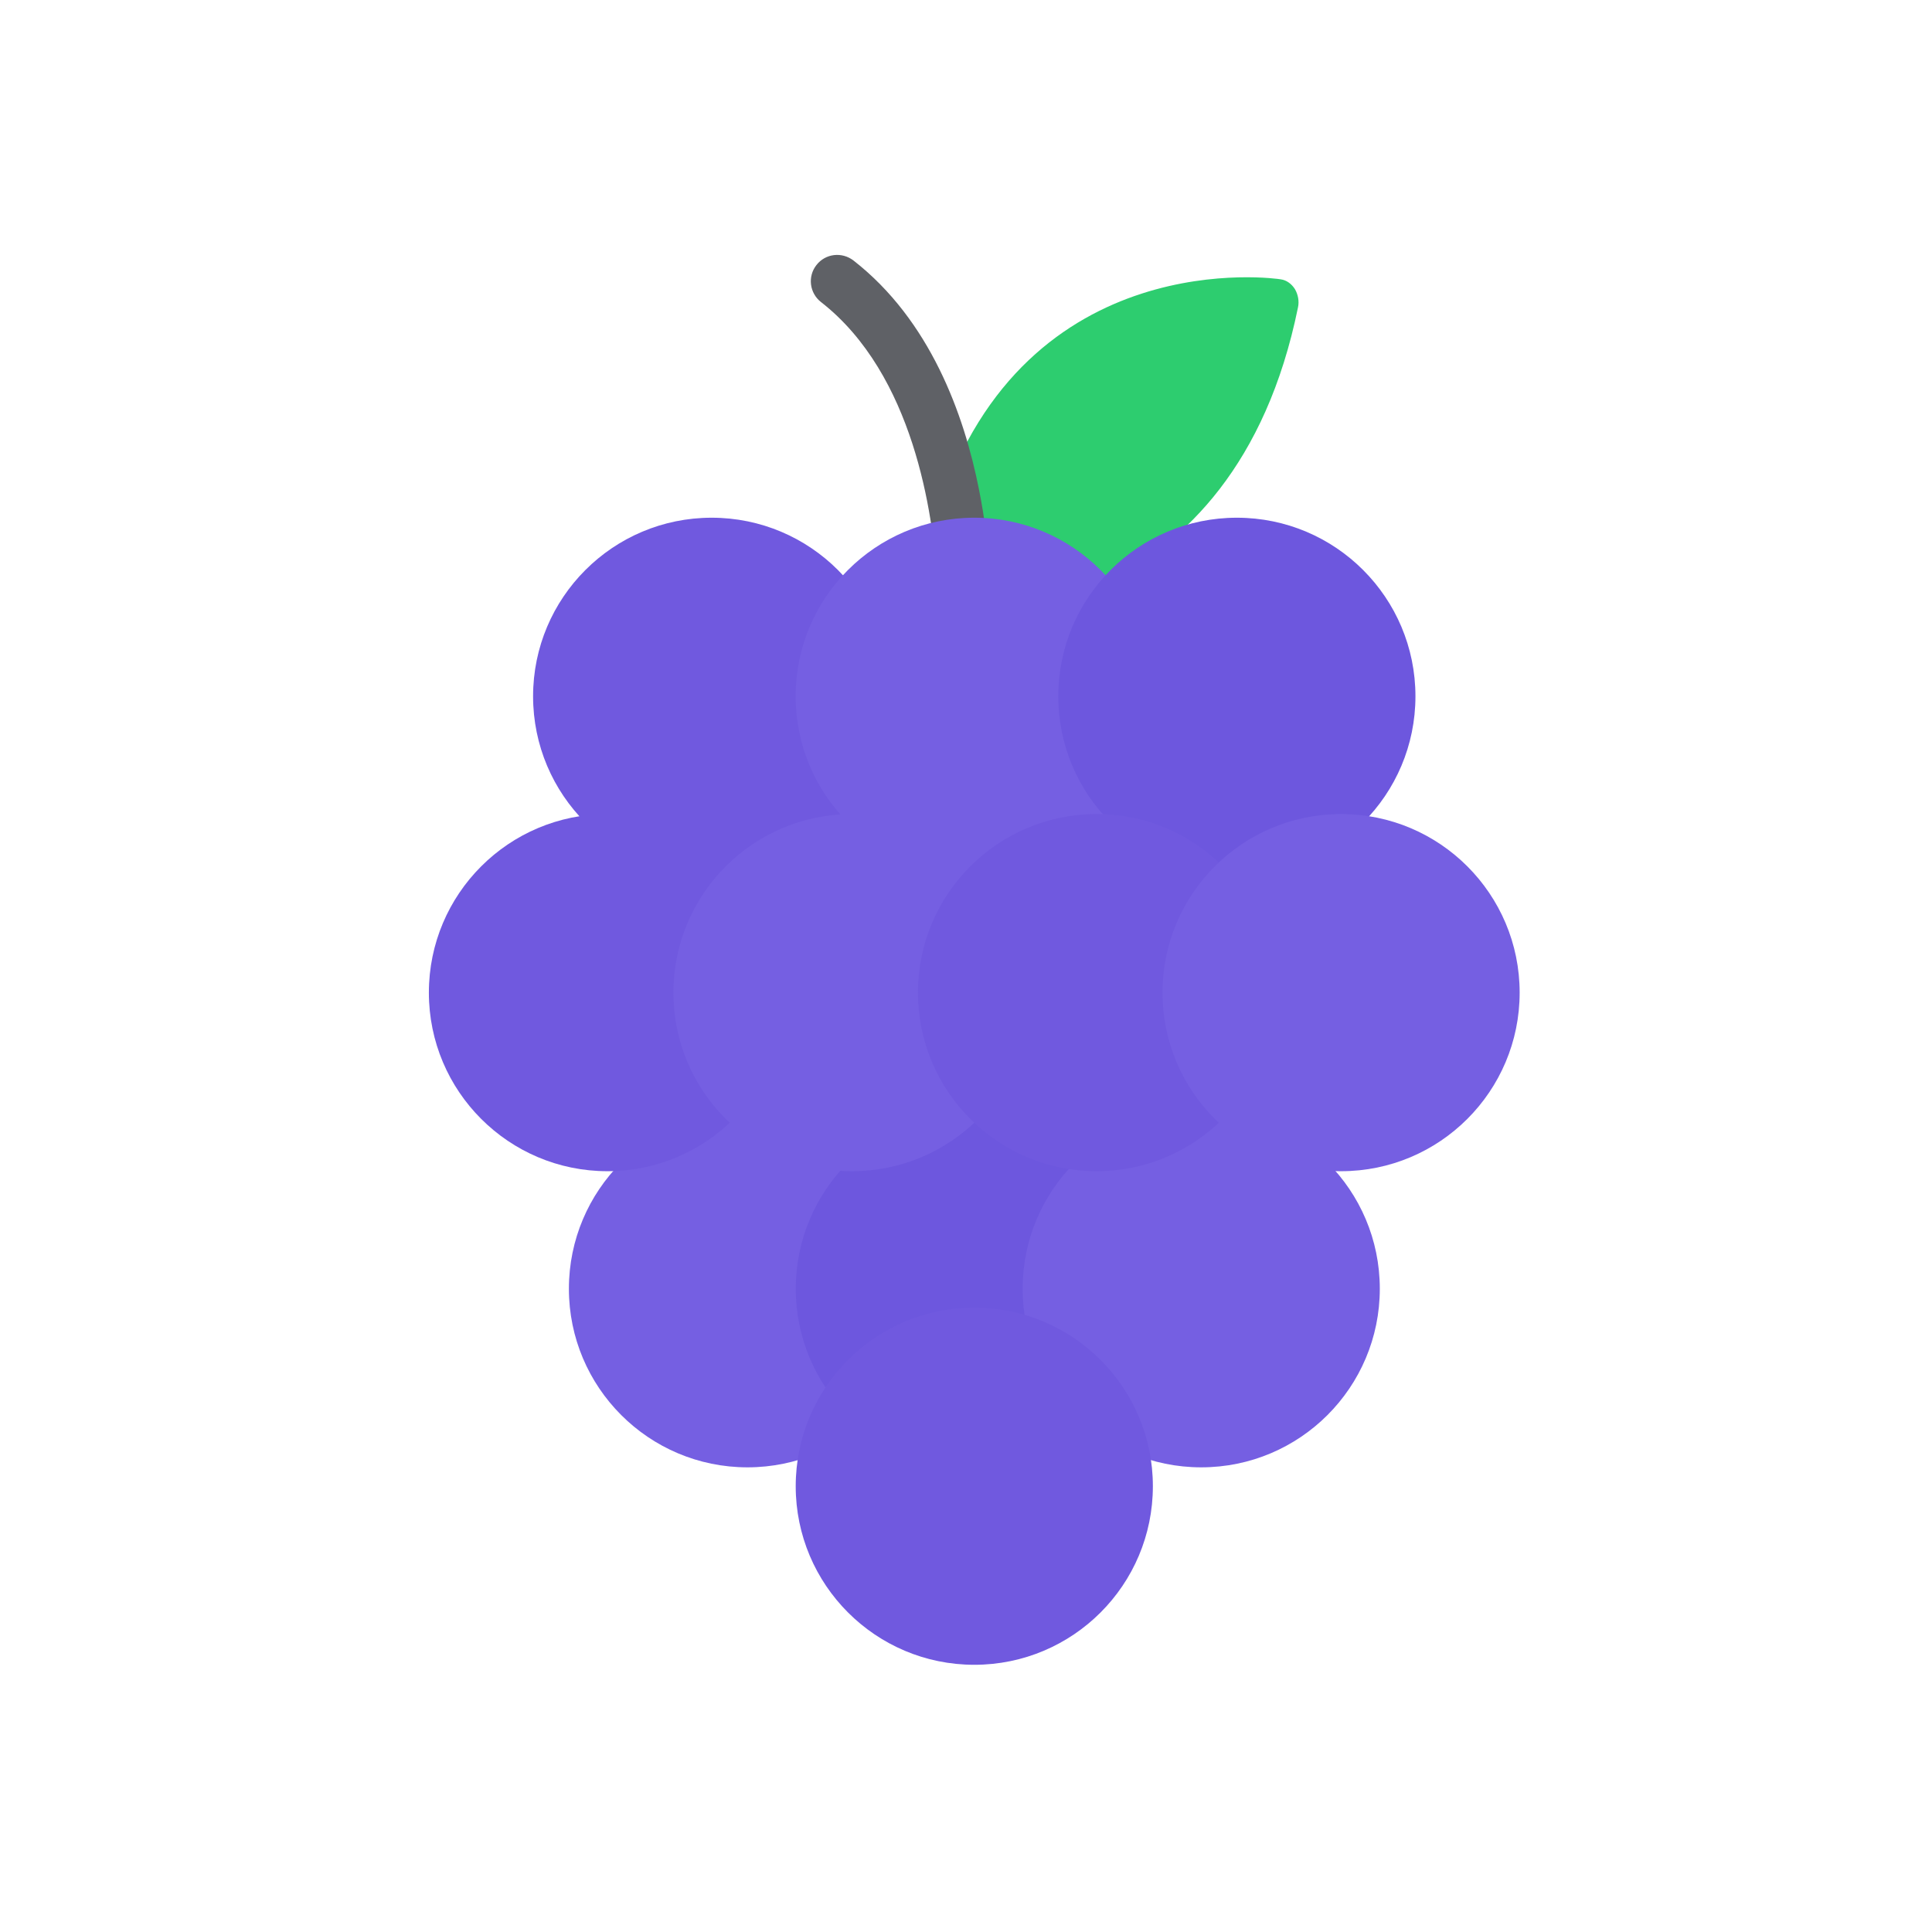
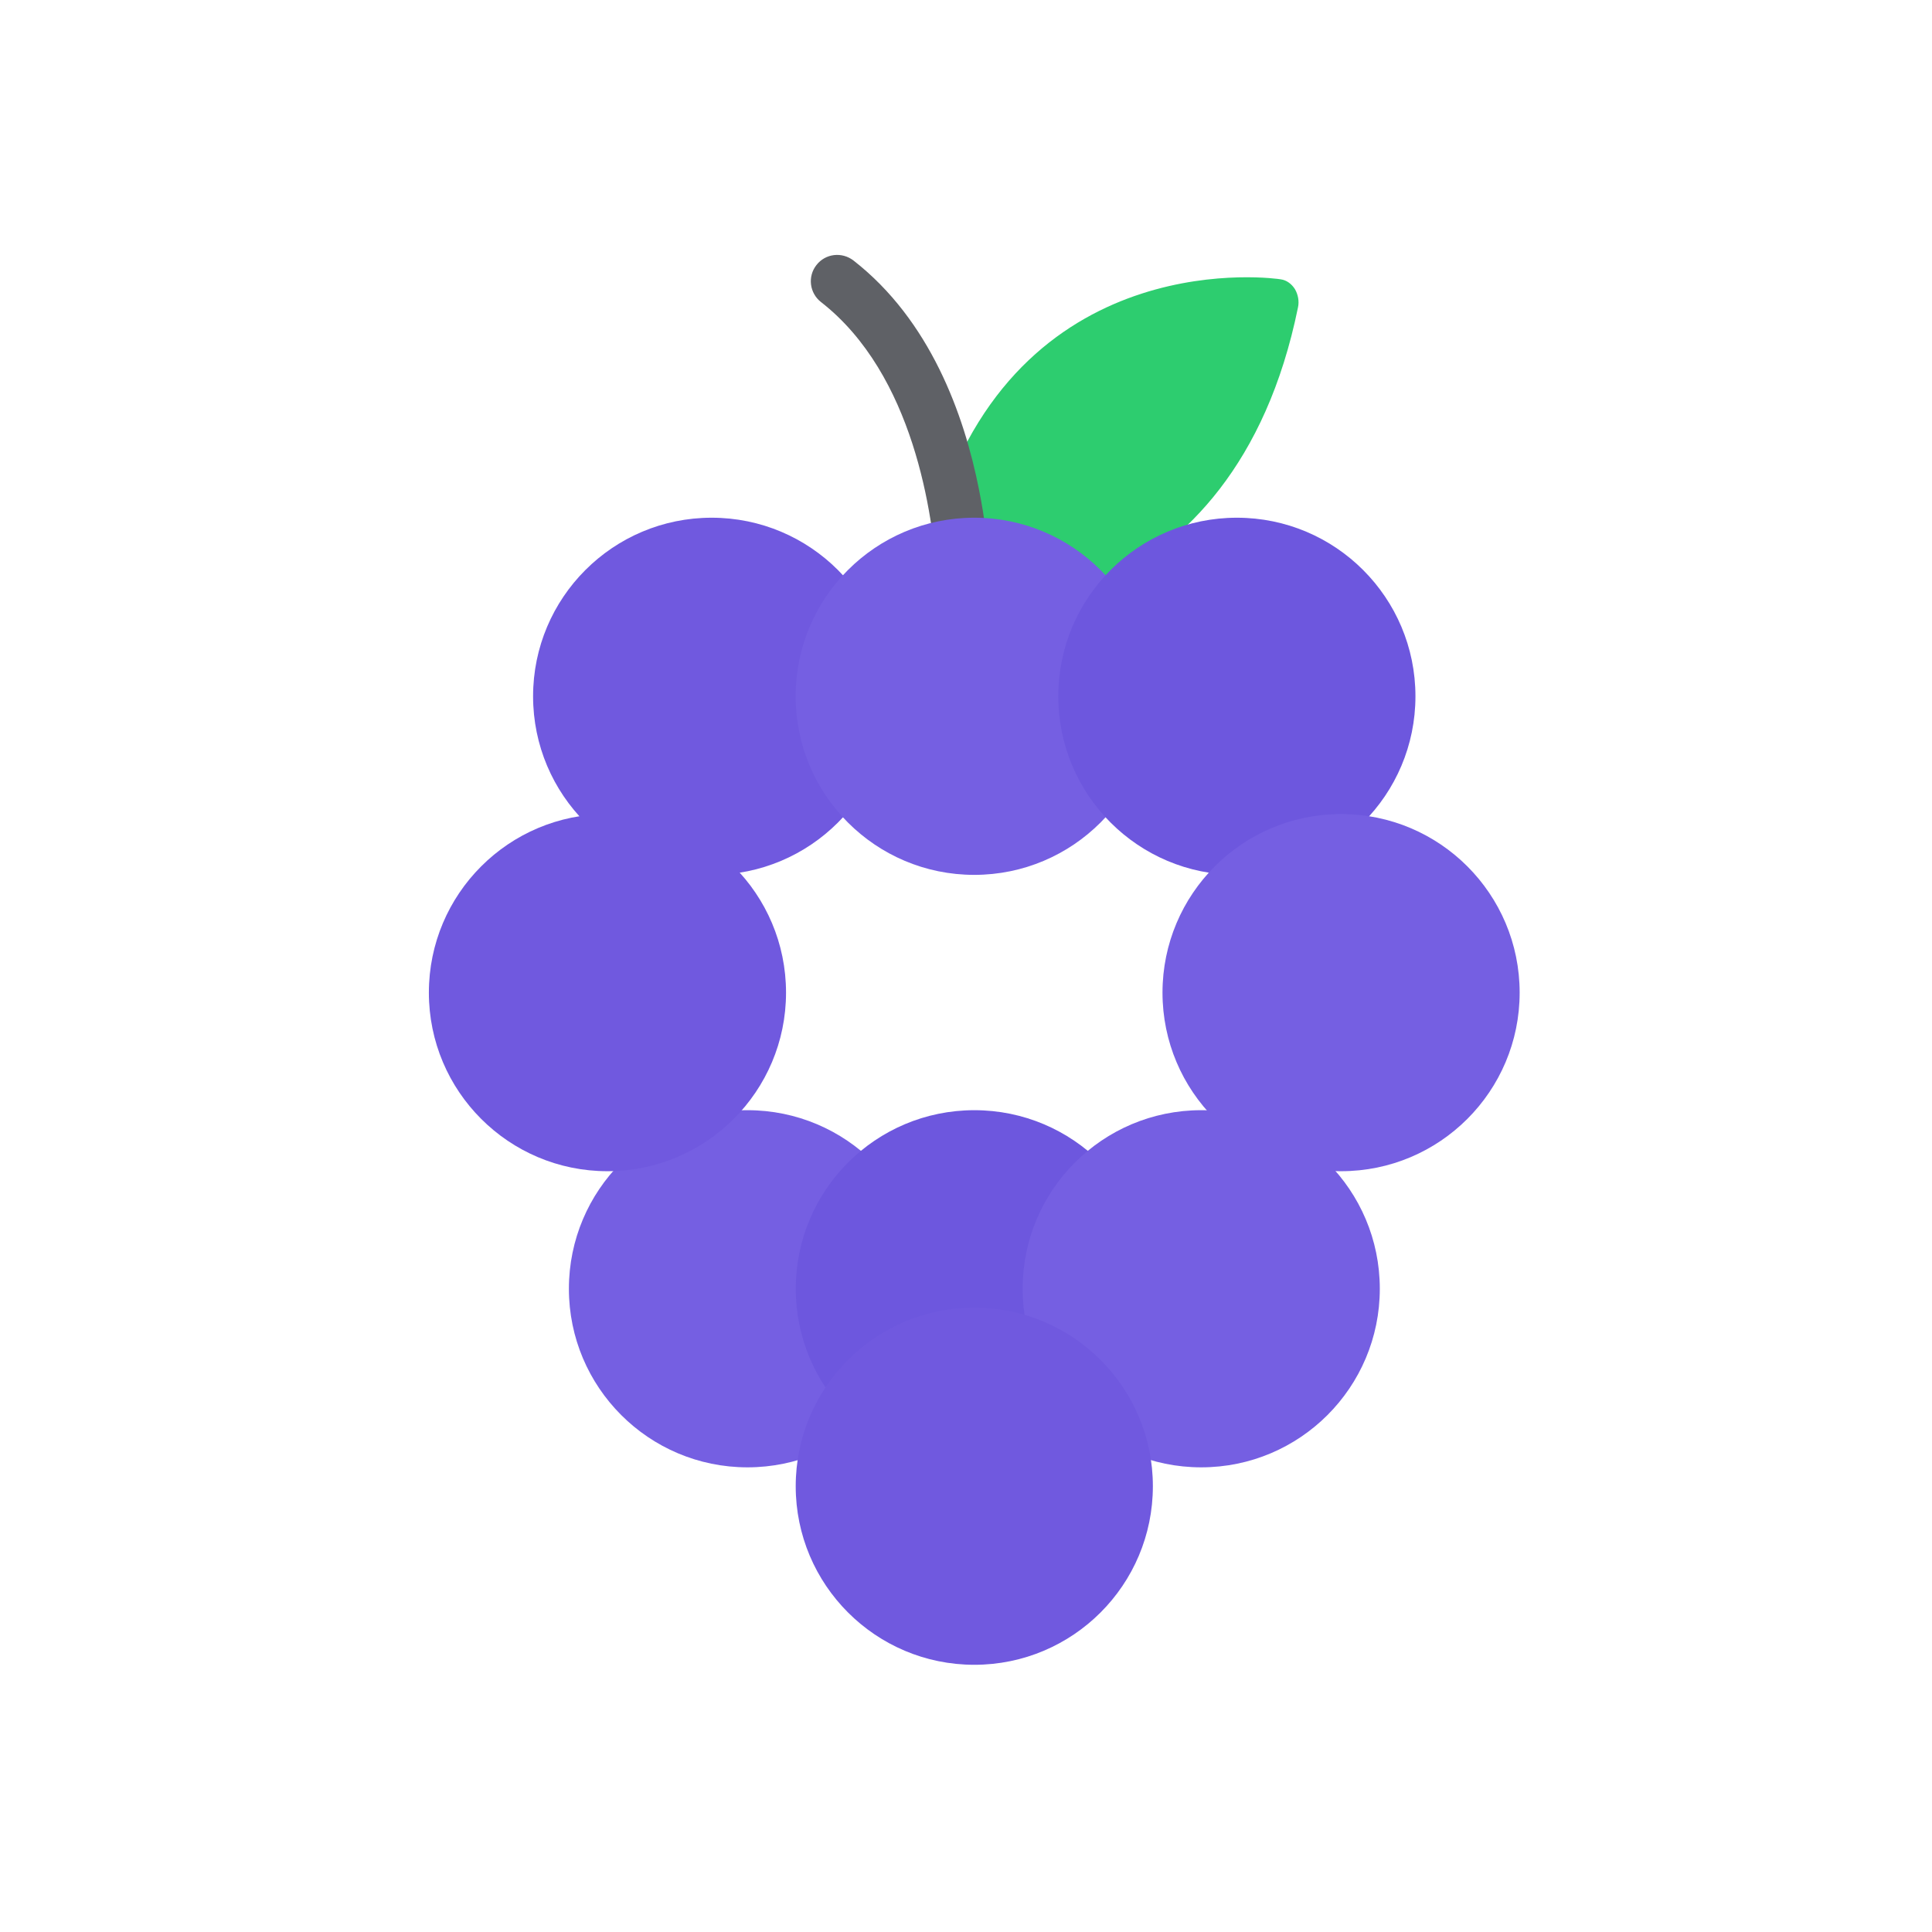
<svg xmlns="http://www.w3.org/2000/svg" width="65" height="65" viewBox="0 0 65 65" fill="none">
  <path d="M43.669 10.344C42.592 15.625 39.865 18.261 37.268 19.568C36.336 19.239 35.362 19.061 34.364 19.061C34.28 19.061 34.201 19.061 34.117 19.066C33.572 19.082 33.036 19.15 32.504 19.27C32.29 19.312 32.075 19.369 31.861 19.437C31.824 18.815 31.744 18.005 31.586 17.116C34.523 8.132 42.998 9.377 43.091 9.398C43.282 9.424 43.454 9.549 43.566 9.727C43.673 9.91 43.715 10.135 43.669 10.344Z" fill="#2DCD6F" />
  <path d="M33.287 19.099C32.896 19.199 32.506 19.329 32.121 19.477C32.039 19.507 31.962 19.537 31.885 19.572C31.767 19.525 31.648 19.489 31.524 19.454C31.394 17.342 30.749 12.598 27.62 10.161C27.236 9.86 27.165 9.304 27.467 8.919C27.768 8.529 28.324 8.464 28.715 8.765C31.288 10.771 32.435 13.929 32.938 16.473C33.139 17.478 33.239 18.395 33.287 19.099Z" fill="#5F6166" />
  <ellipse cx="23.943" cy="23.426" rx="6.008" ry="6.008" fill="#7059DF" />
  <ellipse cx="32.777" cy="23.426" rx="6.008" ry="6.008" fill="#755FE2" />
  <ellipse cx="41.613" cy="23.426" rx="6.008" ry="6.008" fill="#6D57DE" />
  <ellipse cx="25.148" cy="43.359" rx="6.008" ry="6.008" fill="#755FE2" />
  <ellipse cx="32.781" cy="43.359" rx="6.008" ry="6.008" fill="#6D57DE" />
  <ellipse cx="40.414" cy="43.359" rx="6.008" ry="6.008" fill="#755FE2" />
  <ellipse cx="32.779" cy="50.002" rx="6.008" ry="6.008" fill="#7059DF" />
  <ellipse cx="20.437" cy="33.396" rx="6.008" ry="6.008" fill="#7059DF" />
-   <ellipse cx="28.664" cy="33.396" rx="6.008" ry="6.008" fill="#755FE2" />
-   <ellipse cx="36.892" cy="33.396" rx="6.008" ry="6.008" fill="#7059DF" />
  <ellipse cx="45.119" cy="33.396" rx="6.008" ry="6.008" fill="#755FE2" />
</svg>